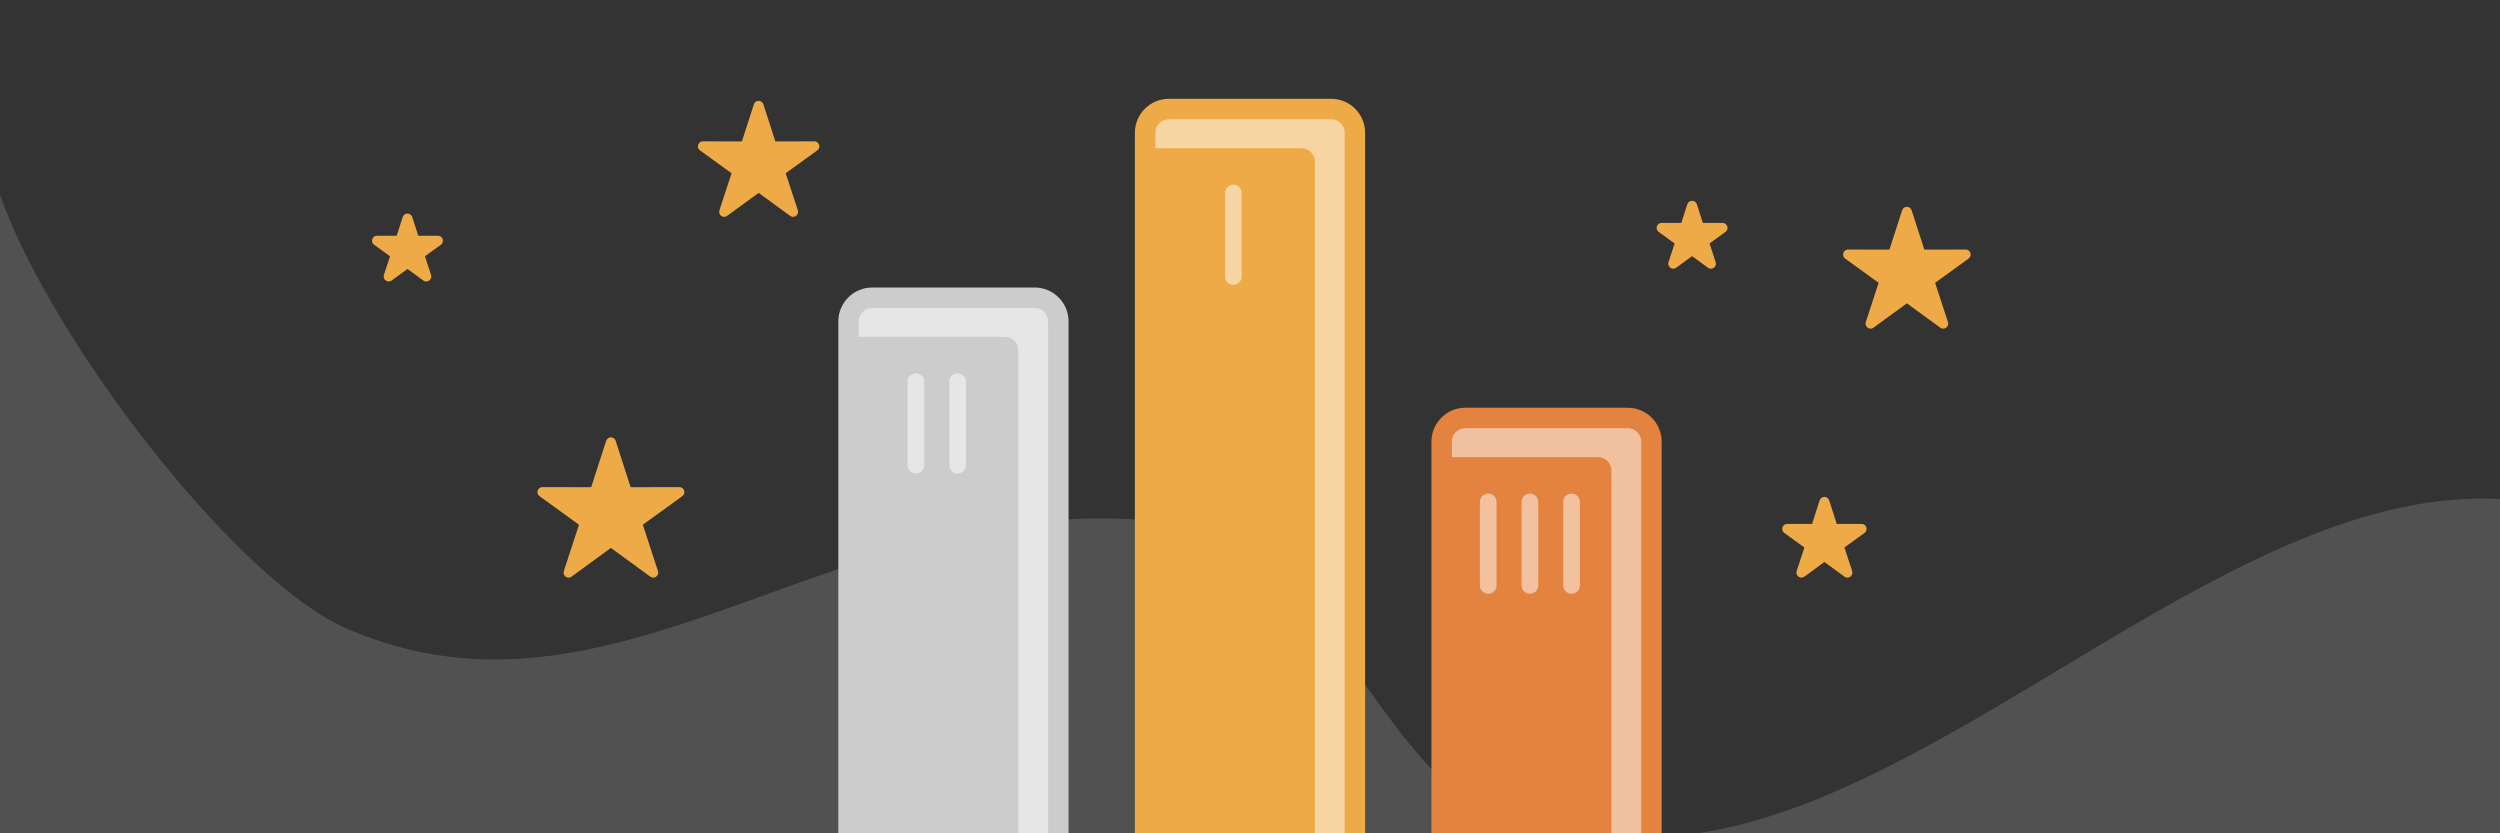
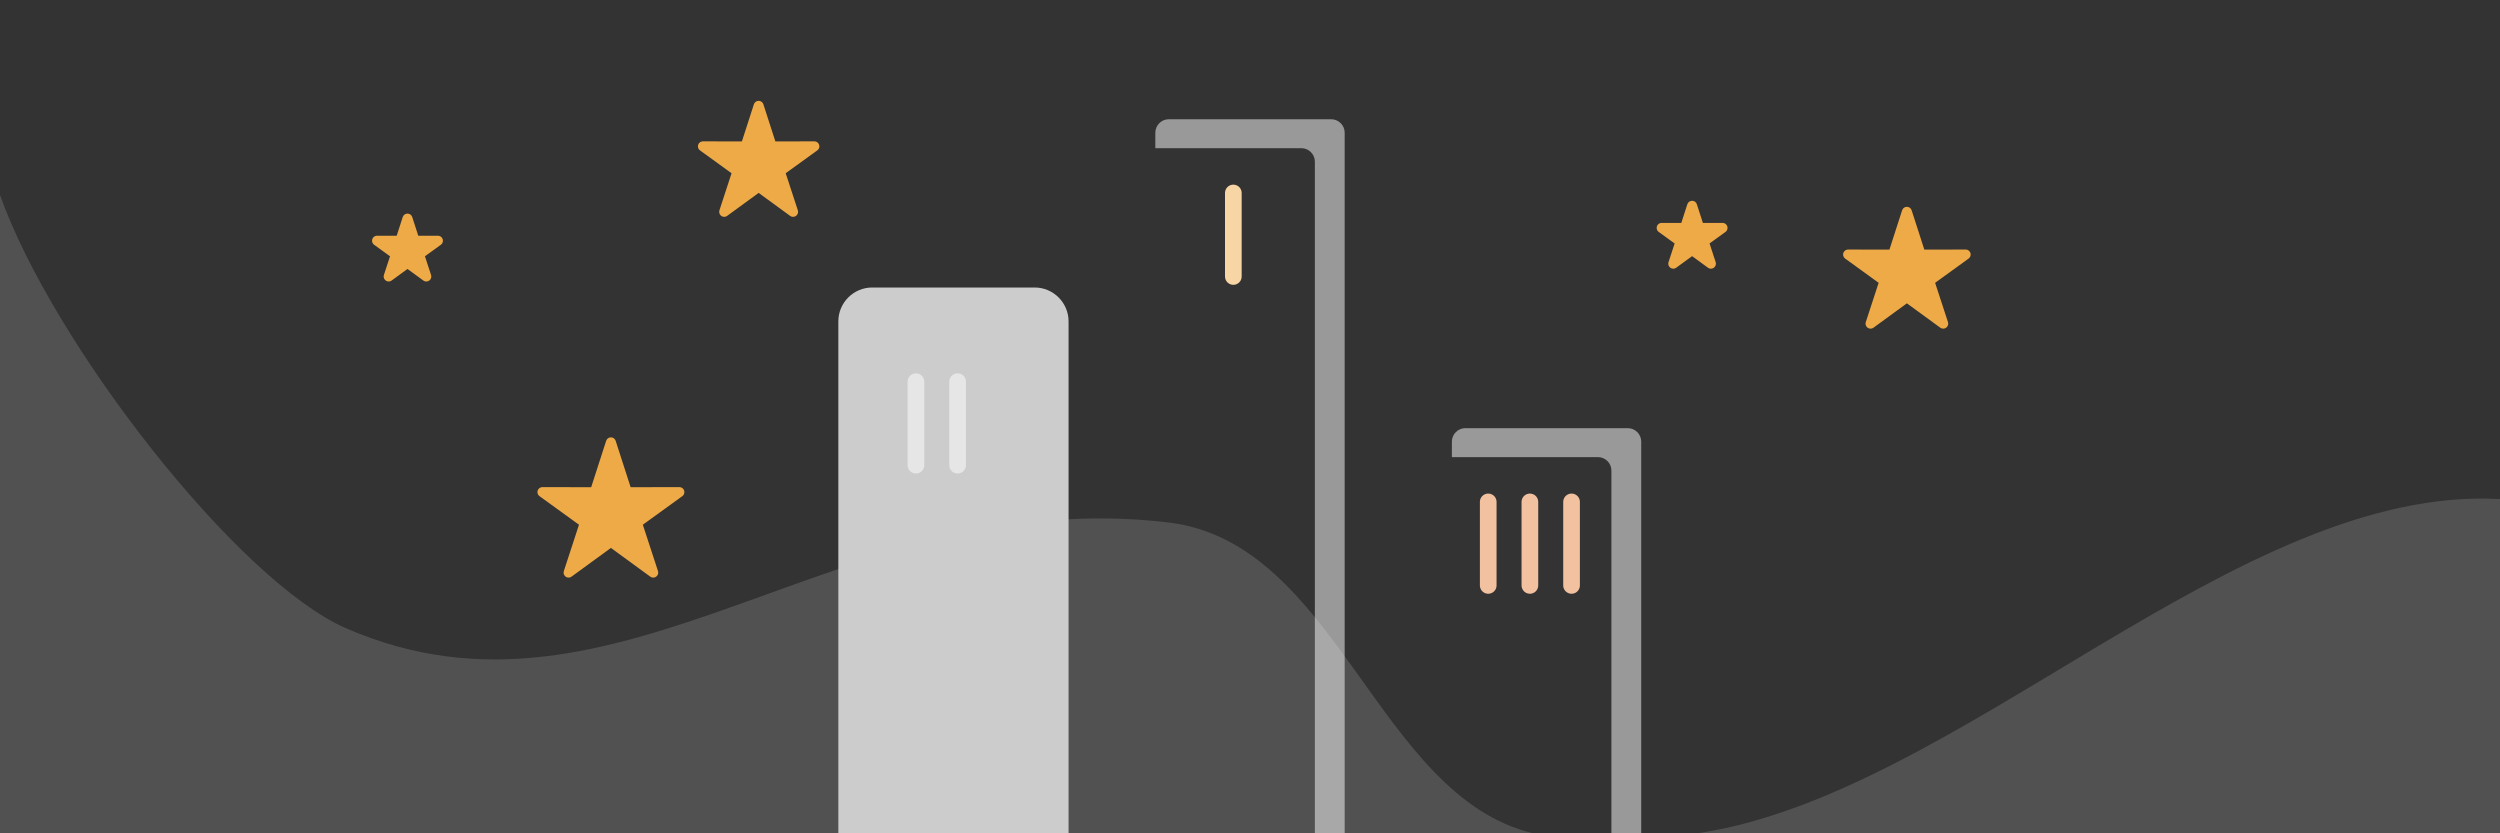
<svg xmlns="http://www.w3.org/2000/svg" xml:space="preserve" width="1500px" height="500px" version="1.1" style="shape-rendering:geometricPrecision; text-rendering:geometricPrecision; image-rendering:optimizeQuality; fill-rule:evenodd; clip-rule:evenodd" viewBox="0 0 149723 49907.7">
  <defs>
    <style type="text/css">
   
    .str0 {stroke:#EDAA47;stroke-width:598.9;stroke-linecap:round;stroke-linejoin:round;stroke-miterlimit:2.613}
    .str3 {stroke:#E6E6E6;stroke-width:998.1;stroke-linecap:round;stroke-linejoin:round;stroke-miterlimit:2.613}
    .str2 {stroke:#F2C2A0;stroke-width:998.1;stroke-linecap:round;stroke-linejoin:round;stroke-miterlimit:2.613}
    .str1 {stroke:#F7D5A4;stroke-width:998.1;stroke-linecap:round;stroke-linejoin:round;stroke-miterlimit:2.613}
    .fil6 {fill:none}
    .fil0 {fill:#333333}
    .fil4 {fill:#CCCCCC}
    .fil2 {fill:#E3833F}
    .fil3 {fill:#EDAA47}
    .fil1 {fill:white;fill-opacity:0.149}
    .fil5 {fill:white;fill-opacity:0.502}
   
  </style>
  </defs>
  <g id="Layer_x0020_1">
    <g id="_2965477265264">
      <rect class="fil0" width="149722.9" height="49907.7" />
      <path class="fil1" d="M0.1 11678.4c3133,8844.1 14220.5,23118.3 20729.8,25950.5 16414.2,7141.9 29465.8,-8698.6 49240.5,-6339.4 10147.1,1210.6 12487.3,16377 21855.6,18618.2l-91825.9 0 0 -38229.3zm101641.2 38229.3c15664.3,-2309.5 32326.1,-20905.5 48081.7,-20018.1l0 20018.1 -48081.7 0z" />
      <g>
-         <path class="fil2" d="M85727.8 49907.7l0 -23461.1c0,-1115.2 912.4,-2027.6 2027.6,-2027.6l9732.7 0c1115.2,0 2027.6,912.4 2027.6,2027.6l0 23461.1 -13787.9 0z" />
-         <path class="fil3" d="M67967.5 49907.7l0 -41962.4c0,-1115.3 912.4,-2027.6 2027.6,-2027.6l9732.7 0c1115.1,0 2027.5,912.3 2027.5,2027.6l0 41962.4 -13787.8 0z" />
        <path class="fil4" d="M50207.3 49907.7l0 -30661.8c0,-1115.2 912.3,-2027.6 2027.5,-2027.6l9732.7 0c1115.2,0 2027.6,912.4 2027.6,2027.6l0 30661.8 -13787.8 0z" />
-         <path class="fil5" d="M60985.5 49907.7l0 -28928.9c0,-439.4 -363.9,-803.2 -803.4,-803.2l-8750.8 0 0 -930.5c0,-439.3 363.9,-803.1 803.5,-803.1l9732.7 0c439.5,0 803.4,363.8 803.4,803.1l0 30662.6 -1785.4 0z" />
        <path class="fil5" d="M78745.8 49907.7l0 -40229.4c0,-439.4 -363.8,-803.2 -803.4,-803.2l-8750.8 0 0 -930.5c0,-439.3 363.9,-803.2 803.4,-803.2l9732.8 0c439.6,0 803.4,363.9 803.4,803.2l0 41963.1 -1785.4 0z" />
        <path class="fil5" d="M96506.1 49907.7l0 -21728.3c0,-439.3 -363.9,-803.1 -803.4,-803.1l-8750.7 0 0 -930.5c0,-439.3 363.8,-803.1 803.4,-803.1l9732.7 0c439.5,0 803.4,363.8 803.4,803.1l0 23461.9 -1785.4 0z" />
      </g>
      <polygon class="fil3 str0" points="114201.5,12686.7 115028.7,15249.4 117721.7,15244.3 115540,16822.9 116377.1,19382.5 114201.5,17795.4 112025.9,19382.5 112863,16822.9 110681.3,15244.3 113374.2,15249.4 " />
      <g>
        <line class="fil6 str1" x1="73863.3" y1="11557.1" x2="73863.3" y2="16558.9" />
      </g>
      <g>
        <line class="fil6 str2" x1="89128.2" y1="30058.4" x2="89128.2" y2="35060.2" />
        <line class="fil6 str2" x1="91623.6" y1="30058.4" x2="91623.6" y2="35060.2" />
        <line class="fil6 str2" x1="94118.9" y1="30058.4" x2="94118.9" y2="35060.2" />
      </g>
      <g>
        <line class="fil6 str3" x1="54855.3" y1="22857.7" x2="54855.3" y2="27859.6" />
        <line class="fil6 str3" x1="57350.6" y1="22857.7" x2="57350.6" y2="27859.6" />
      </g>
      <polygon class="fil3 str0" points="101338.2,12324.7 101766.5,13651.5 103160.8,13648.8 102031.2,14466.2 102464.6,15791.4 101338.2,14969.7 100211.8,15791.4 100645.2,14466.2 99515.7,13648.8 100909.9,13651.5 " />
      <polygon class="fil3 str0" points="36586.8,26493.2 37550.4,29478.4 40687.2,29472.4 38146,31311.2 39121,34292.7 36586.8,32444 34052.6,34292.7 35027.7,31311.2 32486.4,29472.4 35623.2,29478.4 " />
      <polygon class="fil3 str0" points="45433.9,6339.8 46218,8769 48770.6,8764.1 46702.6,10260.5 47496.1,12686.7 45433.9,11182.3 43371.6,12686.7 44165.1,10260.5 42097.1,8764.1 44649.7,8769 " />
      <polygon class="fil3 str0" points="24403.7,13092.2 24832,14419.1 26226.2,14416.4 25096.7,15233.8 25530.1,16558.9 24403.7,15737.3 23277.3,16558.9 23710.7,15233.8 22581.1,14416.4 23975.4,14419.1 " />
-       <polygon class="fil3 str0" points="109262.3,30058.4 109785.4,31679 111488.4,31675.8 110108.8,32674 110638.1,34292.7 109262.3,33289 107886.5,34292.7 108415.8,32674 107036.2,31675.8 108739.2,31679 " />
    </g>
  </g>
</svg>